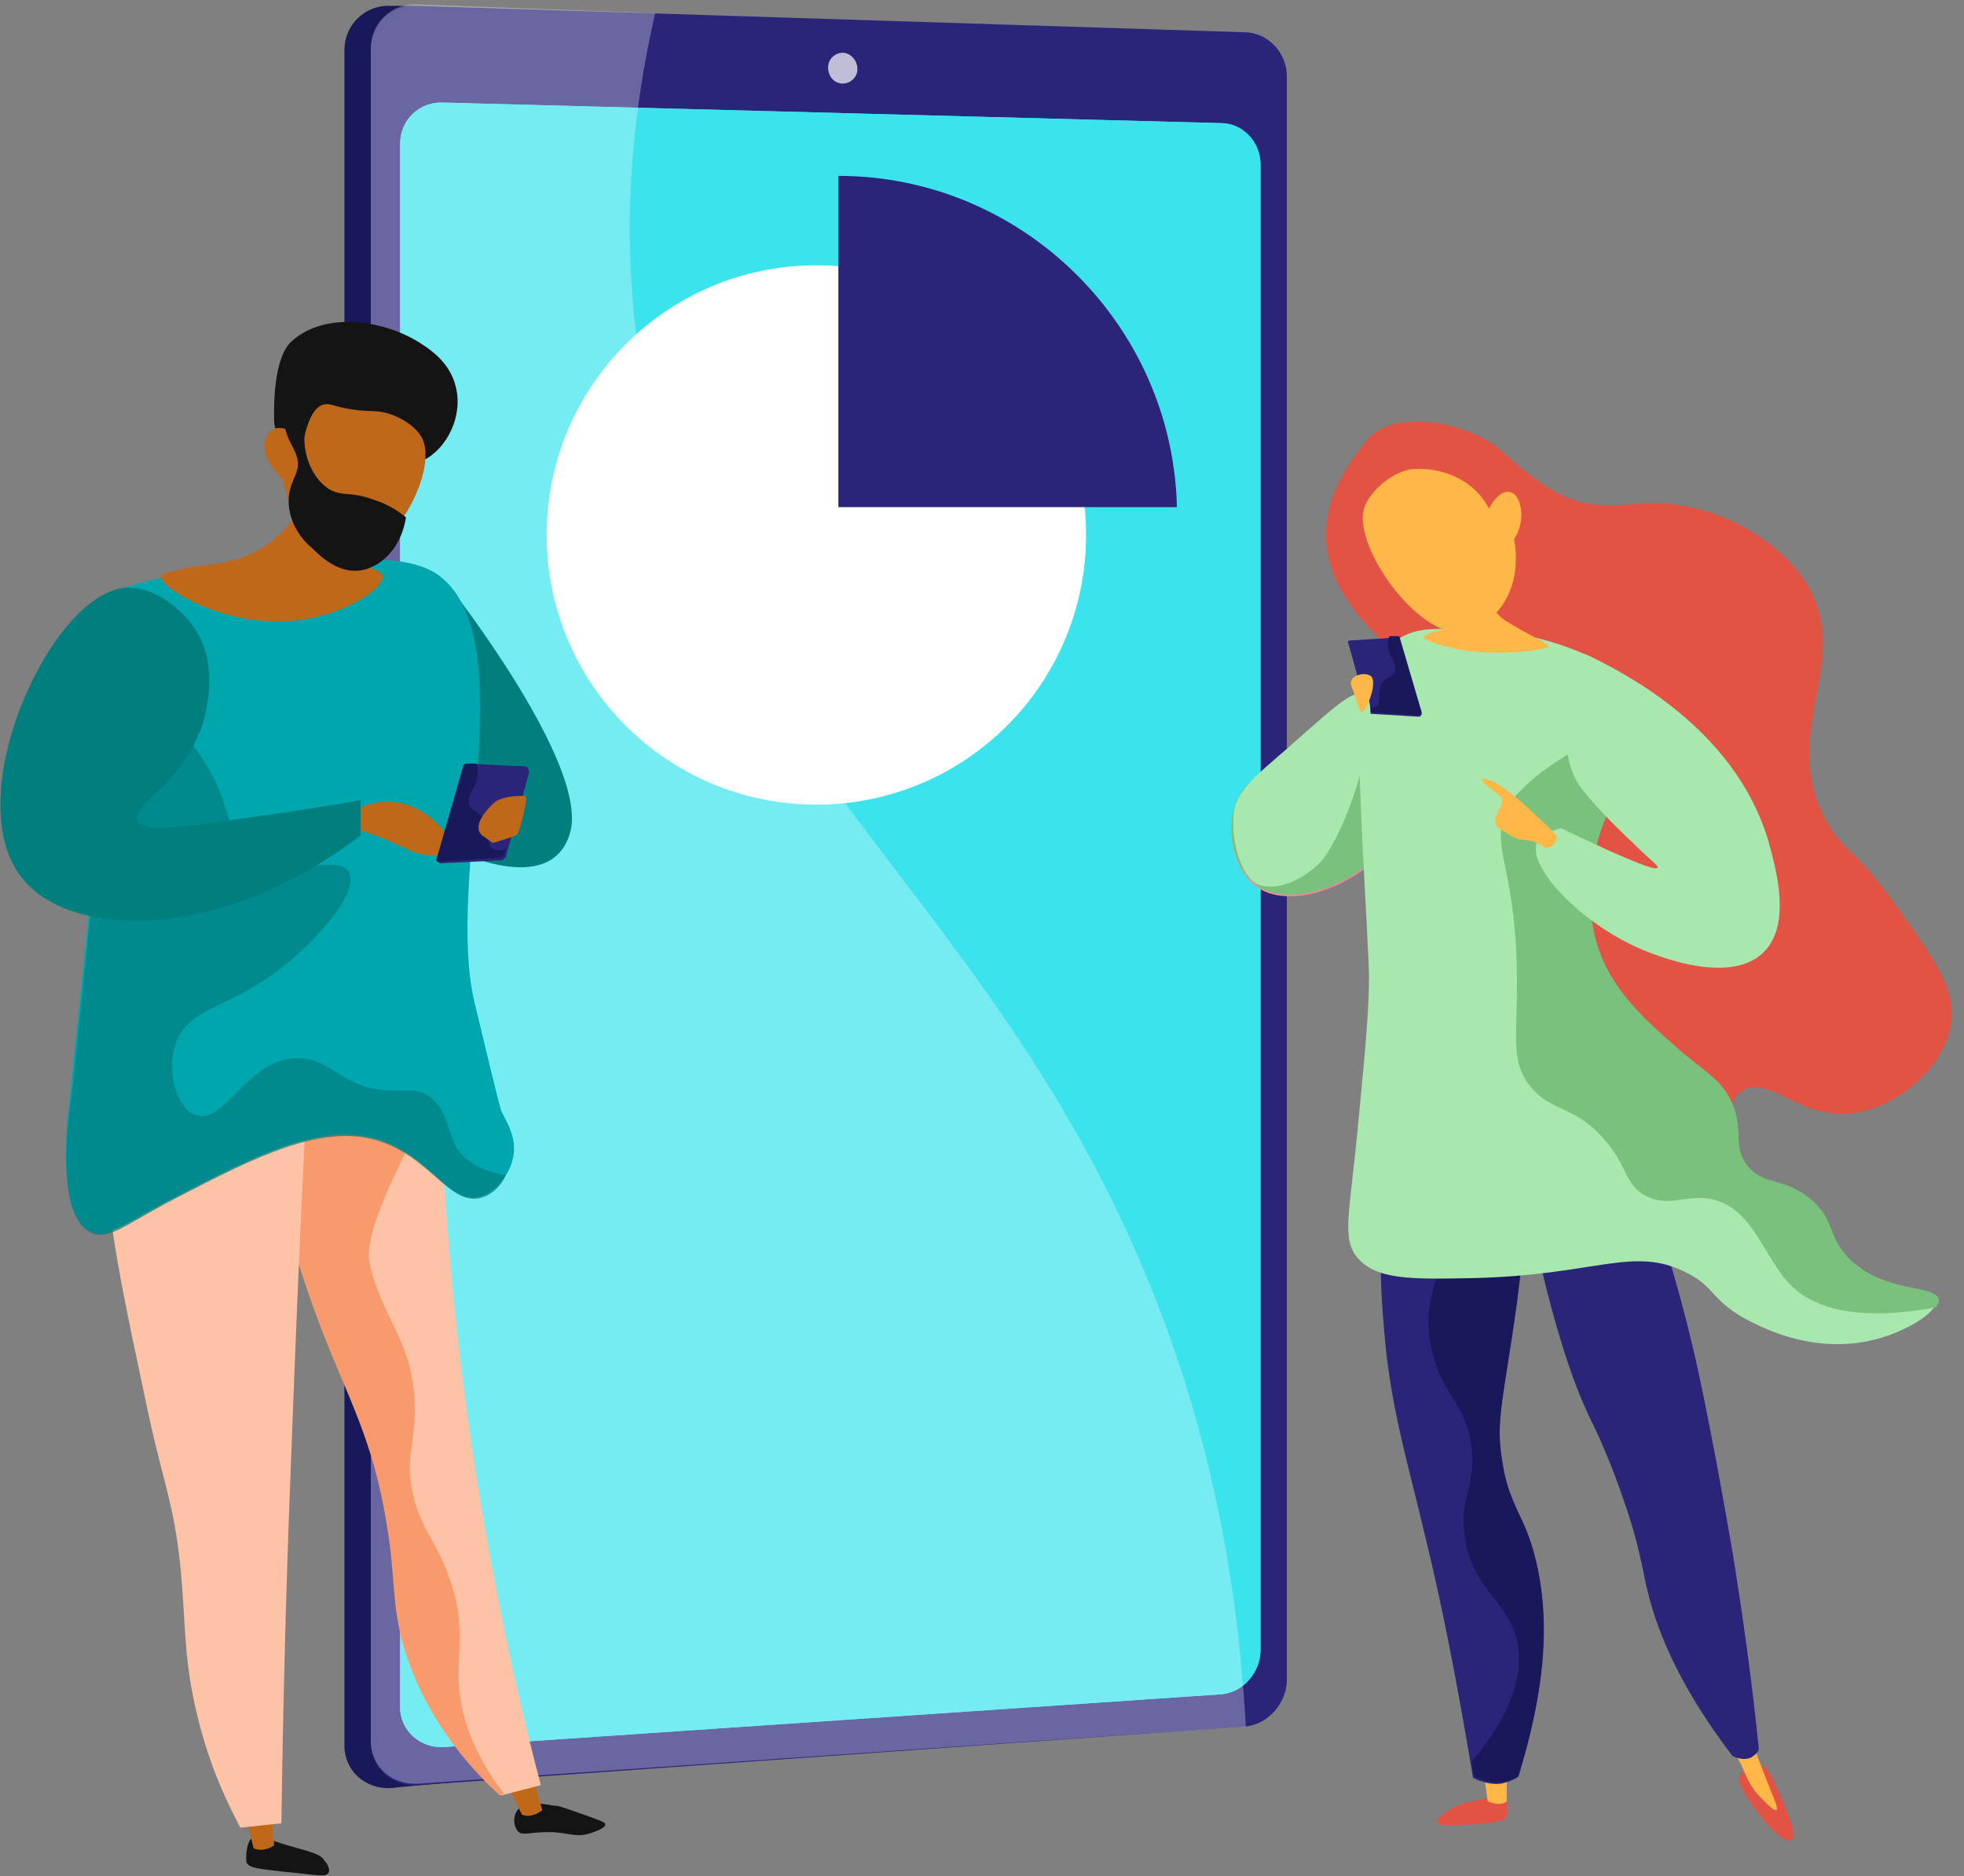
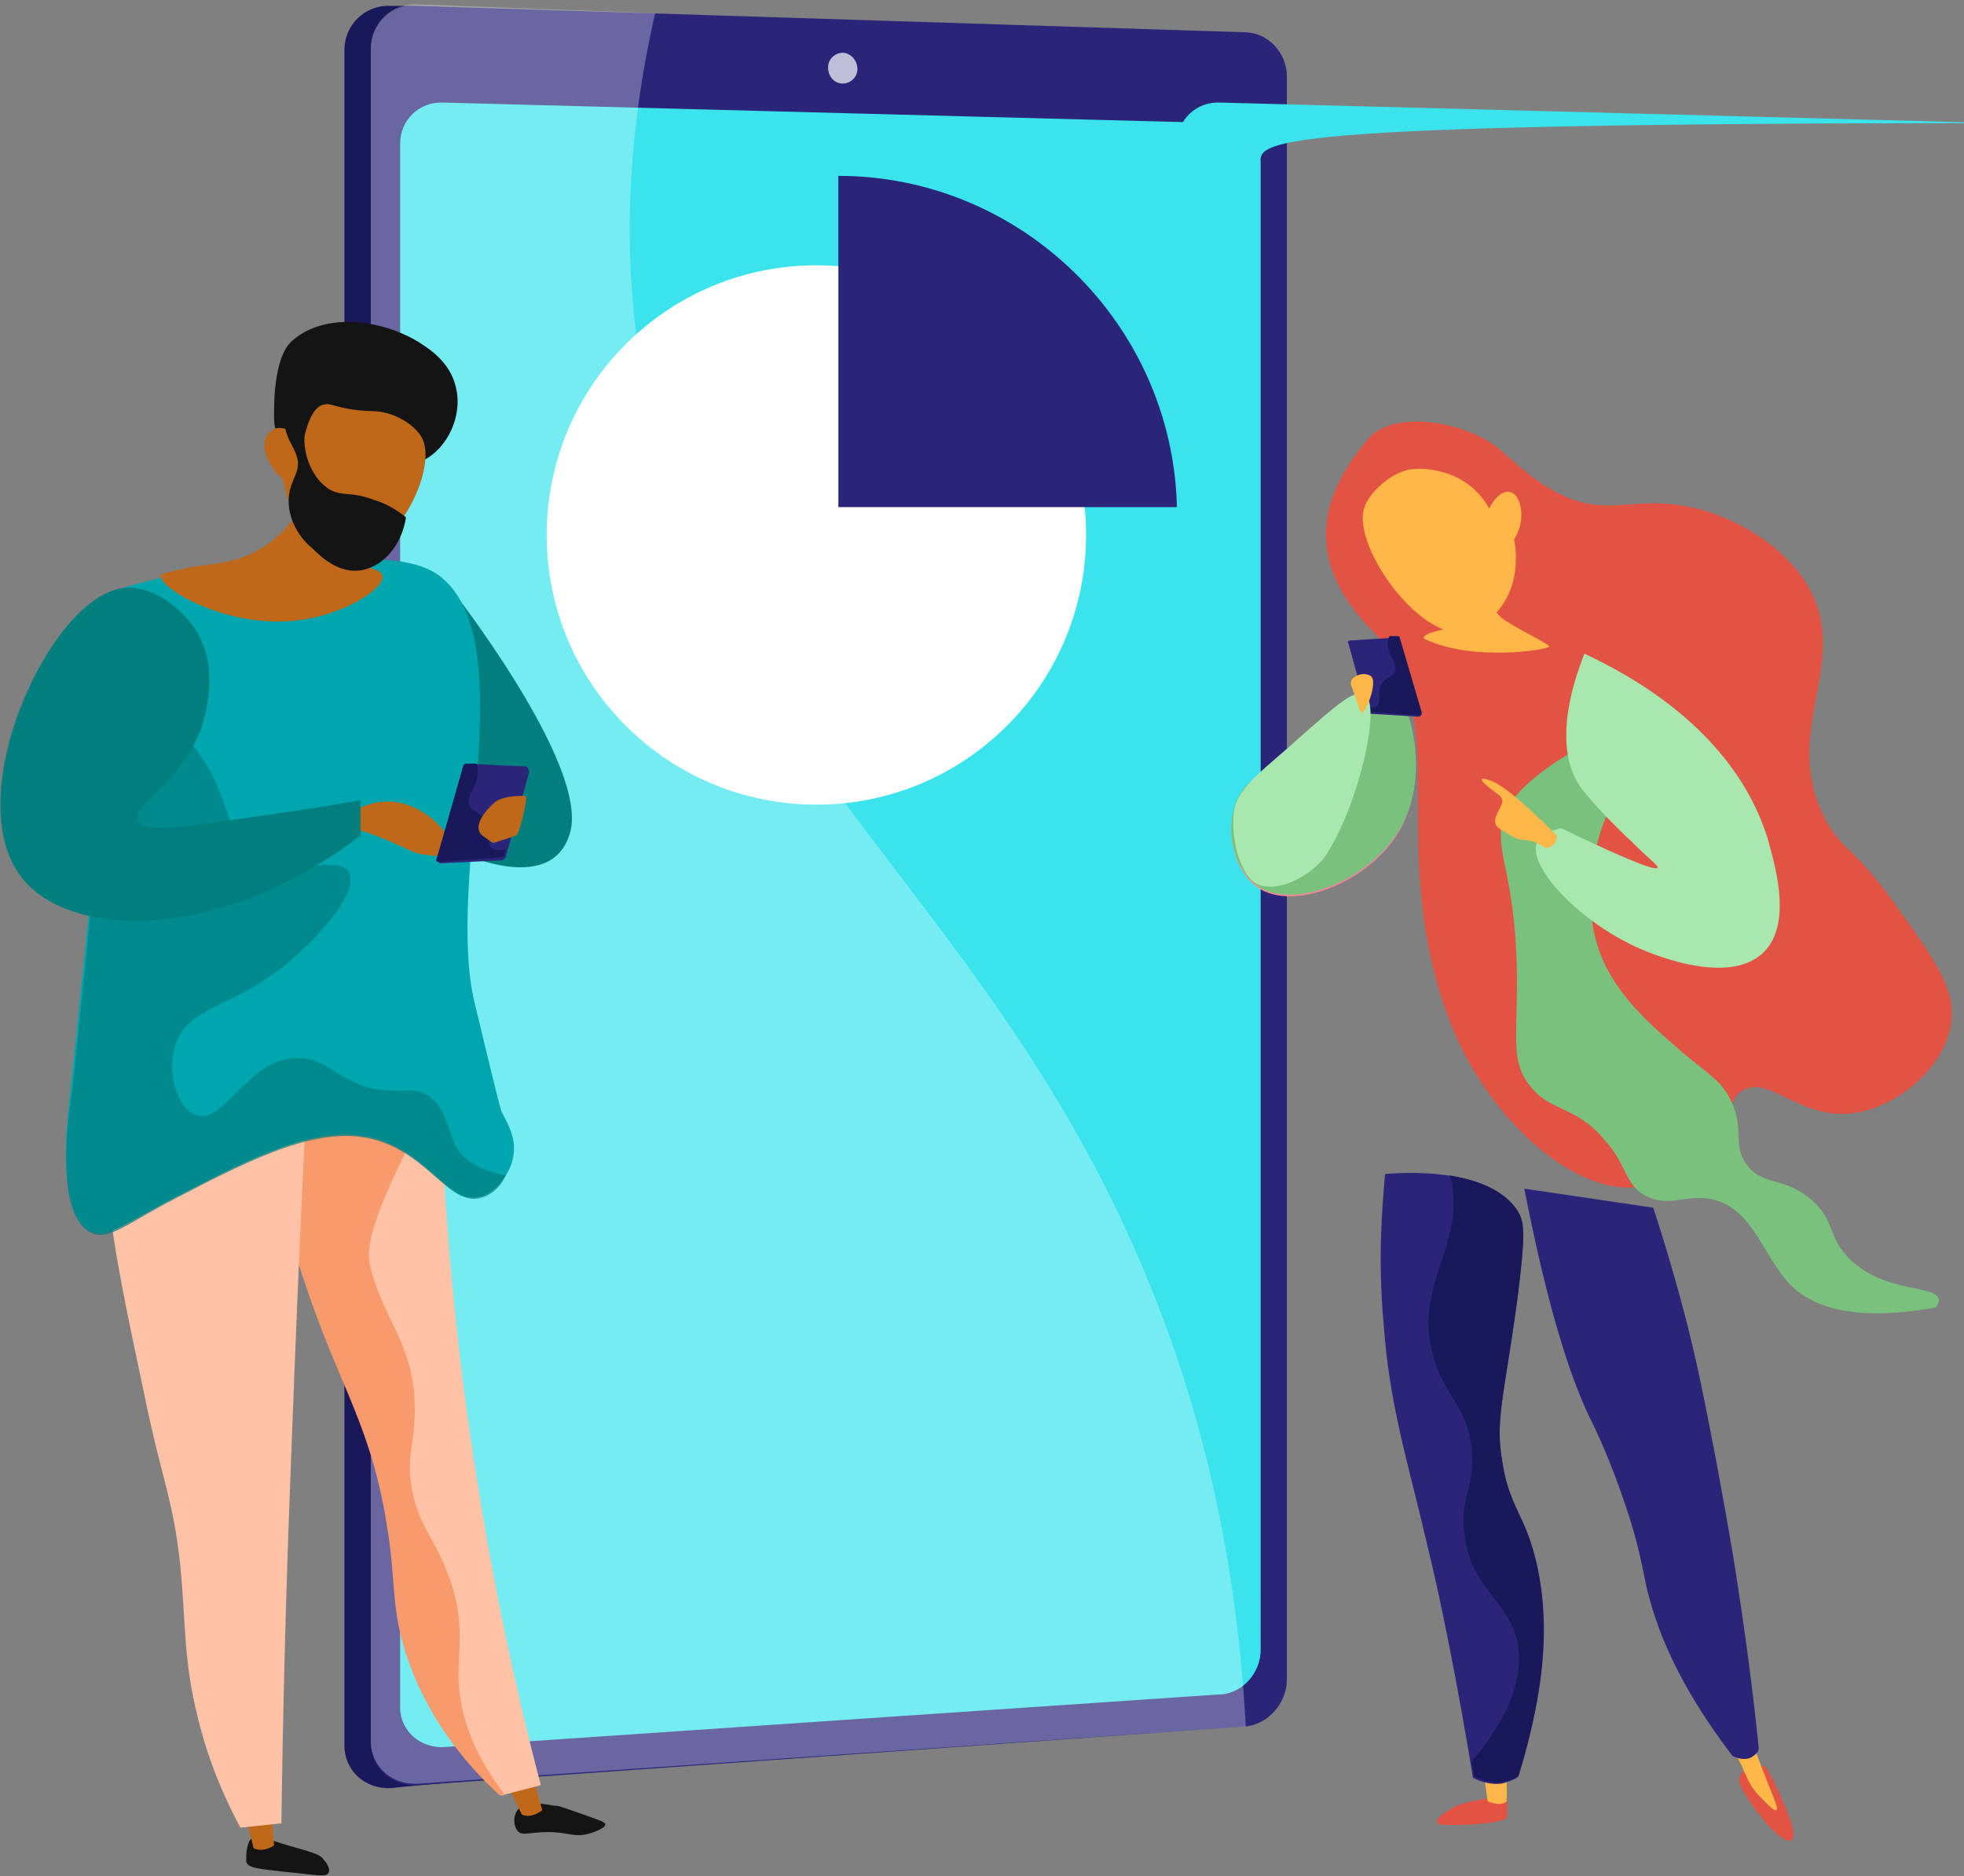
<svg xmlns="http://www.w3.org/2000/svg" version="1.1" x="0px" y="0px" viewBox="0 0 134 128" style="enable-background:new 0 0 134 128;" xml:space="preserve">
  <rect x="0" y="0" width="134" height="128" fill="#808080" stroke="none" />
  <style type="text/css">
	.st0{fill-rule:evenodd;clip-rule:evenodd;fill:#19185B;}
	.st1{fill-rule:evenodd;clip-rule:evenodd;fill:#2B2579;}
	.st2{fill-rule:evenodd;clip-rule:evenodd;fill:#3BE4EC;}
	.st3{fill-rule:evenodd;clip-rule:evenodd;fill:#BFBDD7;}
	.st4{opacity:0.3;fill-rule:evenodd;clip-rule:evenodd;fill:#FFFFFF;enable-background:new    ;}
	.st5{fill-rule:evenodd;clip-rule:evenodd;fill:#017F7F;}
	.st6{fill-rule:evenodd;clip-rule:evenodd;fill:#141414;}
	.st7{fill-rule:evenodd;clip-rule:evenodd;fill:#BF6819;}
	.st8{fill-rule:evenodd;clip-rule:evenodd;fill:#FEC3A6;}
	.st9{fill-rule:evenodd;clip-rule:evenodd;fill:#F99A6C;}
	.st10{fill-rule:evenodd;clip-rule:evenodd;fill:#00A6AE;}
	.st11{opacity:0.7;fill-rule:evenodd;clip-rule:evenodd;fill:#017F7F;enable-background:new    ;}
	.st12{fill-rule:evenodd;clip-rule:evenodd;fill:url(#SVGID_1_);}
	.st13{fill-rule:evenodd;clip-rule:evenodd;fill:#7AC17D;}
	.st14{fill-rule:evenodd;clip-rule:evenodd;fill:#E25344;}
	.st15{fill-rule:evenodd;clip-rule:evenodd;fill:#FFB748;}
	.st16{fill-rule:evenodd;clip-rule:evenodd;fill:#A8E7AE;}
	.st17{fill:none;}
	.st18{fill:#FFFFFF;}
	.st19{fill:#2B2579;}
</style>
  <g id="Layer_1">
    <g>
      <path class="st0" d="M86.1,5.2v109.5c0,1.6-1.4,2-3,2.2l-55.5,5l-0.9,0.1c-1.8,0.1-3.2-1.2-3.2-2.9V3.4c0-1.7,1.4-3.1,3.2-3l1.2,0    l55.7,4.2C85.2,4.7,86.1,3.6,86.1,5.2" />
      <path class="st1" d="M87.8,5.2v109.4c0,1.6-1.3,3.1-2.9,3.2l-56.4,4c-1.8,0.1-3.2-1.2-3.2-2.9V3.4c0-1.7,1.4-3.1,3.2-3l56.4,1.8    C86.5,2.2,87.8,3.6,87.8,5.2" />
-       <path class="st2" d="M86,11.2v101.4c0,1.5-1.2,2.9-2.7,3l-53,3.6c-1.6,0.1-3-1.1-3-2.7V9.8c0-1.6,1.3-2.9,3-2.8l53,1.4    C84.8,8.4,86,9.7,86,11.2" />
+       <path class="st2" d="M86,11.2v101.4c0,1.5-1.2,2.9-2.7,3c-1.6,0.1-3-1.1-3-2.7V9.8c0-1.6,1.3-2.9,3-2.8l53,1.4    C84.8,8.4,86,9.7,86,11.2" />
      <path class="st3" d="M58.5,4.7c0,0.6-0.5,1-1,1c-0.6,0-1-0.5-1-1.1s0.5-1,1-1C58,3.6,58.5,4.1,58.5,4.7" />
      <path class="st2" d="M86,11.2v101.4c0,1.5-1.2,2.9-2.7,3l-53,3.6c-1.6,0.1-3-1.1-3-2.7V9.8c0-1.6,1.3-2.9,3-2.8l53,1.4    C84.8,8.4,86,9.7,86,11.2" />
      <path class="st4" d="M85,117.8c-0.7-12.8-3.5-22.9-6.9-31C66.9,60,47.1,50.4,43.5,23.5c-1.1-8-0.4-15.6,1.2-22.6L28.5,0.3    c-1.8-0.1-3.2,1.3-3.2,3v115.5c0,1.7,1.4,3,3.2,2.9L85,117.8C84.9,117.9,85,117.8,85,117.8" />
      <path class="st5" d="M29,39.8l1.8,0.4c0,0,9.4,12,8.1,16.6c-1.3,4.6-8.1,1.1-8.1,1.1S29,39.8,29,39.8z" />
      <path class="st6" d="M17.2,125.4c-0.3,0.2-0.4,0.9-0.4,1.3c0,0.2,0,0.3,0,0.3c0.1,0.5,1,0.5,2.5,0.7c2.2,0.2,2.9,0.4,3.1,0.1    c0.2-0.3-0.2-0.8-0.3-0.9c-0.2-0.3-0.5-0.4-1.1-0.6c-1-0.3-1.8-0.5-2-0.6C17.6,125.3,17.4,125.3,17.2,125.4" />
      <path class="st7" d="M18.5,123.4l0.2,2.5c-0.1,0.1-0.8,0.5-1.4,0.2l-0.6-2.5C16.7,123.6,18.5,123.4,18.5,123.4z" />
      <path class="st6" d="M35.4,123.4c-0.4,0.4-0.4,1.1-0.1,1.5c0.3,0.4,0.8,0.1,2.1,0.1c1.4,0,1.8,0.4,2.8,0.1    c0.4-0.1,1.1-0.4,1.1-0.6c0-0.2-0.4-0.3-1.5-0.7c-1.7-0.6-1.7-0.6-2-0.6C36.7,123,35.8,122.9,35.4,123.4" />
      <path class="st7" d="M36.3,121.1l0.7,2.4c-0.1,0.1-0.8,0.6-1.4,0.3l-1.1-2.3L36.3,121.1z" />
      <path class="st8" d="M29.9,69.3c0.1,7.9,0.6,16.9,1.9,26.6c1.3,9.6,3.1,18.3,5.1,25.9l-2.7,0.7c-2.3-2.1-5.2-5.5-6.6-10.3    c-0.9-3-0.6-4.5-1.1-8.1c-0.9-5.8-2.7-8.8-4.5-13.5c-1.7-4.2-3.6-10.4-4.6-18.6L29.9,69.3" />
      <path class="st9" d="M30.6,107.5c-0.9-2.5-2-3.3-2.5-5.9c-0.4-2.3,0.2-3,0.2-5.4c0-4.7-2.3-6.2-3.1-10.1    c-0.4-2.1,2.3-7.3,4.8-11.9c-0.1-1.7-0.1-3.3-0.1-4.9L17.3,72c1,8.2,3,14.4,4.6,18.6c1.8,4.7,3.6,7.7,4.5,13.5    c0.6,3.6,0.3,5.2,1.1,8.1c1.4,4.8,4.3,8.2,6.6,10.3l0.3-0.1c-2.3-3-3-5.6-3.1-7.6C31.2,112.7,31.8,110.6,30.6,107.5" />
      <path class="st8" d="M21.2,70.2c-0.6,10.1-1,20.4-1.4,30.9c-0.3,7.9-0.5,15.6-0.6,23.3l-2.8,0.3c-0.9-1.7-2.1-4.2-2.9-7.5    c-1-4-0.8-6.3-1.2-10.4c-0.5-4.6-1.2-5.6-2.4-11.4C7.4,83.6,6.1,77.7,9,74C9.9,72.8,12.8,69.9,21.2,70.2" />
      <path class="st10" d="M8.4,40.1c2.4-0.7,5.9-1.5,10.2-1.7c6.3-0.4,9.5-0.5,11.4,0.9c5.8,4.5,0.3,20.7,2.4,29.2    c1.7,7.1,1.8,7.3,1.8,7.3c0.4,0.8,1.1,1.9,0.8,3.2c-0.2,1-1,2.2-2.1,2.6c-2.2,0.8-3.5-2.8-7.2-3.9c-3.9-1.1-8.2,1.1-13.6,3.9    c-3.5,1.8-4.7,2.9-5.9,2.4C3.9,83,4.5,77,4.8,74.5C5.8,64.8,7,53.5,8.4,40.1" />
      <path class="st7" d="M24.3,56.6c-0.2,0-0.5-1.2,0.3-1.5c3.3-1.5,5.9,1.5,6.2,2.4l0.3,0.9c0,0-1.6,0.1-2.7-0.2    C27.4,57.8,25.7,56.9,24.3,56.6" />
      <path class="st1" d="M34.2,58.7l-4.1,0.2c-0.2,0-0.3-0.2-0.3-0.3l1.9-6.2c0-0.1,0.1-0.2,0.3-0.2l3.9,0.1c0.1,0,0.2,0.3,0.2,0.4    l-1.6,5.8C34.4,58.6,34.3,58.7,34.2,58.7" />
      <path class="st1" d="M34.1,58.6L30,58.8c-0.2,0-0.3-0.1-0.2-0.2l1.8-6.3c0-0.1,0.1-0.2,0.3-0.2l3.9,0.2c0.1,0,0.2,0.1,0.2,0.3    l-1.6,5.8C34.3,58.5,34.2,58.6,34.1,58.6" />
      <path class="st0" d="M32,54.8c0.1,0.6,0.6,0.5,1.1,1.1c0.5,0.9,0,1.7,0.5,2c0.2,0.1,0.4,0.2,0.9,0l-0.1,0.4c0,0.1-0.1,0.2-0.2,0.2    L30,58.8c-0.2,0-0.3-0.1-0.2-0.2l1.8-6.3c0-0.1,0.1-0.2,0.3-0.2l0.6,0c0.1,0.2,0.1,0.5,0.1,0.7C32.5,53.8,31.9,54.1,32,54.8" />
      <path class="st7" d="M35.9,54.6c0-0.1,0-0.3-0.1-0.3c-0.4,0-1.4,0-2,0.4c-0.7,0.6-1.6,1.7-0.9,2.3l0.7,0.5c0,0,0.1,0,0.1,0    c0.3-0.1,1.3-0.4,1.5-0.5C35.4,57,35.8,55.3,35.9,54.6" />
      <path class="st11" d="M31.1,78.2c-0.6-1.1-0.6-2.7-2-3.5c-0.8-0.5-1.4-0.2-2.5-0.3c-3.2-0.1-3.9-2.1-6.1-2.2    c-3.5-0.2-5.1,4.5-7.1,3.9c-1.3-0.4-2.1-3-1.4-4.9c0.9-2.7,4.1-2.3,8.2-6c1.8-1.6,4.3-4.4,3.6-5.7c-0.7-1.3-4.2,0.6-6.7-1.3    c-1.5-1.1-1.3-2.6-2.5-5.1c-0.7-1.4-3.1-5-6.7-7.4c-1.2,11-2.1,20.6-3,29C4.5,77,3.9,83,6.2,84.1c1.2,0.6,2.4-0.6,5.9-2.4    c5.4-2.8,9.8-5,13.6-3.9c3.7,1.1,5,4.6,7.2,3.9c0.7-0.2,1.3-0.8,1.6-1.5C32.5,79.8,31.5,79,31.1,78.2" />
      <path class="st7" d="M21.8,32.1c0,0.6-1.5,3.6-3.5,5c-2,1.5-4.5,1.4-5.3,1.6c-1.7,0.4-2,0.4-2,0.6c-0.2,0.8,4.6,3.7,9.5,3    c3-0.4,5.7-2.1,5.6-3c-0.2-0.9-3.2-0.4-4.1-2.1c-0.6-1.1,0.1-2.8,0.9-4.1C22.2,31.6,22.6,33.6,21.8,32.1" />
      <g>
        <path class="st6" d="M28.9,31.4c1.6-0.8,2.7-3,2.2-5c-0.4-1.7-1.8-2.6-2.6-3.1c-2.5-1.5-6.3-2-8.5-0.1c-1.4,1.1-1.3,4.7-1.3,5.4     c0,0.7,0.3,1.2,0.6,1.8c0.3,0.9,0.8,2.4,1.5,4.8c0.4-0.4,0.8-1,1.4-1.5c0.2-0.2,1.2-1,2.2-1.5C26.6,31.2,27.5,32.2,28.9,31.4" />
        <path class="st7" d="M19.3,32.7c0,0,0.4,3.6,3.9,5c3.1,1.2,6.8-5.4,5.6-7.8c-0.4-0.8-1.6-1.6-2.8-1.8c-0.7-0.1-1,0-2.2-0.2     c-1.1-0.2-1.3-0.4-1.7-0.3c-0.5,0.1-1.1,0.7-1.5,3c-0.3-0.9-0.9-1.4-1.5-1.4c-0.1,0-0.4,0-0.6,0.2C17.7,30,17.9,31.4,19.3,32.7" />
        <path class="st6" d="M22.1,27.2c0.1,0.2-0.6,0.5-1,1.3c-0.8,1.5-0.1,4,1.4,4.9c0.9,0.5,1.4,0.1,3,0.7c1,0.3,1.7,0.8,2.2,1.2     c-0.3,1.9-1.5,3.3-3,3.6c-1.6,0.3-2.9-1-3.4-1.5c-0.4-0.3-1.5-1.4-1.6-3c-0.1-1.7,1-2.1,0.5-3.4c-0.2-0.6-0.7-1.1-0.8-2.2     c0-0.3,0-0.6,0-0.7C20.4,27.5,21.9,26.9,22.1,27.2" />
      </g>
      <path class="st5" d="M13.3,42.9c-1-1.5-2.9-2.9-4.7-2.8C3.5,40.4-2.9,54.4,1.5,59.9c3.3,4.2,13.6,4.4,23.1-2.9v-2.4    c-4.6,0.8-8.5,1.3-11.3,1.7c-1.8,0.2-3.5,0.4-3.9-0.3c-0.5-1,3-2.5,4.4-6.5C13.9,49,15.1,45.6,13.3,42.9" />
      <linearGradient id="SVGID_1_" gradientUnits="userSpaceOnUse" x1="-821.135" y1="573.038" x2="-820.135" y2="573.038" gradientTransform="matrix(12.587 0 0 -15.098 10419.92 8705.054)">
        <stop offset="0" style="stop-color:#FF9085" />
        <stop offset="1" style="stop-color:#FB6EBA" />
      </linearGradient>
      <path class="st12" d="M90.2,51c-2.6,2.1-4.5,1.4-5.6,3.3c-1.1,1.8-0.6,4.8,1,6.1c2.3,1.9,7.5,0,9.7-3.4c2.8-4.4,0.3-10.8-1.3-10.9    l0,0C93.1,45.9,93.1,48.6,90.2,51" />
      <path class="st13" d="M94.1,45.9c-1-0.1-1,2.7-3.9,5c-2.6,2.1-4.5,1.4-5.6,3.3c-1.1,1.8-0.6,4.8,1,6.1c2.3,1.9,7.5,0,9.7-3.4    C98.2,52.5,95.6,46,94.1,45.9" />
      <path class="st14" d="M102.8,122.5c0,0,0.1,1.1,0,1.5c-0.1,0.4-3.3,0.6-4.4,0.5c-1.1-0.1,0.6-1.2,1.3-1.4    C100.5,122.8,102.8,122.5,102.8,122.5" />
      <path class="st15" d="M101.2,120.7l0.3,2.2c0,0,0.9,0.4,1.3,0l0-2.3C102.8,120.6,101.2,120.7,101.2,120.7z" />
      <path class="st14" d="M119.2,120.6c0,0-0.7,0.5-0.5,1.1c0.2,0.6,1.8,3,2.9,3.7s0.8-0.7,0.4-1.6c-0.3-0.9-1.2-2.8-1.5-3.2    C120.2,120.3,119.2,120.6,119.2,120.6" />
      <path class="st15" d="M117.9,118.2c0.3,0.9,0.6,1.7,0.9,2.2c0.5,1.2,0.8,1.7,1.2,2.1c0.3,0.3,1,1.1,1.2,1c0.2-0.1-0.3-1-1.3-3.7    l-0.6-1.6L117.9,118.2L117.9,118.2z" />
      <path class="st1" d="M94.5,80.1c-0.2,2.3-0.5,5.8-0.1,10.2c0.4,5.6,1.6,9.2,3,15.2c0.9,3.7,2,9.1,3.1,15.8c0.2,0.1,1,0.5,1.9,0.4    c0.5-0.1,0.9-0.3,1.1-0.4c2.8-8.4,1.9-13.6,0.6-16.9c-0.6-1.4-1.3-2.5-1.6-4.6c-0.5-2.8,0.1-4.4,1-10.9c0.6-4.7,0.5-5.4,0.1-6.1    C101.9,79.9,96.9,79.9,94.5,80.1 M104,81.1c1.7,8.7,3.3,13.3,4.6,15.9c0.3,0.6,1.3,2.7,2.3,5.7c0.9,2.6,1.2,4.5,1.4,5.4    c0.6,2.7,2,6.6,5.9,11.7c0,0,0.7,0.4,1.3,0.1c0.3-0.2,0.5-0.4,0.5-0.6c-0.5-4.9-1.1-9-1.6-12.2c-0.1-0.7-0.6-3.6-1.3-7.4    c-0.3-1.5-0.7-3.7-1.2-6c-0.6-2.8-1.6-6.7-3.1-11.3L104,81.1" />
      <path class="st14" d="M93.3,30c1.8-2.2,7.1-1.2,9.3,0.9c0.9,0.8,2.3,2.1,4,2.9c2.8,1.3,4.6,0.3,7.4,0.6c3.5,0.3,7.5,2.5,9.3,5.5    c3.2,5.3-2.1,10.1,1.4,16.3c1.2,2,1.8,1.6,4.6,5.5c2.8,3.9,4.2,5.9,3.8,8.2c-0.5,3.2-4.2,6.1-7.4,6.1c-3.2,0-5.1-2.6-6.8-1.6    c-1.2,0.7-0.6,2.3-1.9,4c-1.7,2.3-4.8,2.6-5.3,2.6c-4.7,0.5-10.7-5.3-13-11.9C94.5,57.3,99.4,49,93.6,43    C87.8,37.1,91.5,32.2,93.3,30L93.3,30z" />
      <path class="st0" d="M104.1,104.3c-0.6-1.4-1.3-2.5-1.6-4.6c-0.5-2.8,0.1-4.4,1-10.9c0.6-4.7,0.5-5.4,0.1-6.1    c-0.9-1.5-2.8-2.2-4.7-2.5c0,0.1,0.1,0.2,0.1,0.3c1,4.6-2.8,7.4-1.1,12.4c0.8,2.5,2.2,3.1,2.5,5.9c0.3,2.7-0.8,3.3-0.5,5.7    c0.3,3.7,2.9,4.6,3.6,7.4c0.4,1.8,0.1,4.5-3.1,8.3l0.2,1c0.2,0.1,1,0.5,1.9,0.4c0.5-0.1,0.9-0.3,1.1-0.4    C106.2,112.8,105.4,107.5,104.1,104.3" />
-       <path class="st16" d="M93.1,45.3c1.2-0.5,1.4-1.1,2.3-1.7c1.4-0.9,2.8-0.7,5.7-0.6c1,0,2.1,0.2,3.2,0.4c5.6,1.2,9.1,4.5,10.4,5.9    c-1.1,0.7-4,2.8-5.5,6.9c-0.5,1.3-1.8,5.6,0.1,9.6c1.1,2.3,3.1,4.1,4.6,5.4c2.2,2,3.4,2.3,4.1,4.1c0.8,1.9,0,2.9,1,4.2    c1.1,1.4,2.4,0.8,4.2,2.2c1.9,1.5,1.2,2.7,2.9,4.3c2.5,2.4,5.8,1.6,6,2.7c0.1,0.9-2.2,2.2-4.2,2.7c-4,1-7.4-0.7-8.4-1.2    c-2.8-1.4-2.4-2.4-4.5-3.4c-3.6-1.8-6.1,0.2-14.4,0.4c-4.5,0.1-6.7,0.1-8-1.4c-1.1-1.4-0.5-2.9,0.1-9.5v0c0.2-2.2,0.7-6.8,0.7-9.4    C93.5,65.3,92,45.8,93.1,45.3" />
      <path class="st13" d="M126.3,86c-1.7-1.6-1-2.8-2.9-4.3c-1.8-1.4-3.1-0.8-4.2-2.2c-1-1.3-0.2-2.3-1-4.2c-0.8-1.8-1.9-2.1-4.1-4.1    c-1.5-1.3-3.5-3.1-4.6-5.4c-1.9-4-0.6-8.3-0.1-9.6c1.5-4,4.4-6.2,5.5-6.9c-0.1-0.1-0.2-0.2-0.4-0.4c-7.1,1-11.2,5.1-11.7,6.3    c-1.2,2.8,0.7,3.8,0.7,11.9c0,3.9-0.4,5.4,0.9,7c1.4,1.8,3.1,1.3,5.1,3.7c1.6,1.8,1.3,3,2.8,3.8c1.6,0.8,2.6-0.1,4.4,0.2    c3,0.6,3.6,4.1,5.6,6c1.5,1.4,4.3,2.4,9.8,1.4c0.1-0.2,0.2-0.4,0.2-0.5C132.1,87.6,128.8,88.3,126.3,86" />
      <path class="st16" d="M104.9,57.4c-0.8,1.6,2.7,5.3,6.5,7.1c0.8,0.4,6.4,2.9,8.9,0.5c2.1-2,0.7-6.3,0.3-7.8    c-2.3-7.4-9.5-11.2-12.5-12.6c-2.2,5.6-0.9,8.1-0.4,8.9c0.5,0.8,2.1,2.5,3.7,4c1.1,1.1,1.8,1.6,1.7,1.7c-0.1,0.2-1.4-0.2-6.6-2.7    C105.8,56.7,105.1,56.9,104.9,57.4" />
      <path class="st15" d="M102.8,42.4c1.1,0.7,2.8,1.5,2.9,1.7s-5.1,1.1-8.5-0.5c0,0-0.5-0.3,1.5-0.7c0.4-0.1,1.3-0.9,1.3-1.8l0.7-1.7    C100.8,39.5,101.7,41.8,102.8,42.4" />
      <path class="st15" d="M103.3,36.8c0,0,1,4.1-2.6,6.1c-3.2,1.8-8.6-5.6-7.6-8.3c0.3-0.9,1.5-2.1,2.8-2.5c0.9-0.3,4.2-0.2,5.7,2.6    c0.4-0.8,1-1.3,1.5-1.1c0.6,0.2,0.7,1.2,0.7,1.5C103.8,35.9,103.5,36.5,103.3,36.8 M106.2,57c0,0-3.1-3.2-4.4-3.7    c-1.3-0.5-0.5,0.2,0,0.6c0.5,0.4,0.9,0.5,0.6,1.1s-0.7,1.2,0,1.6s1,0.7,1.6,0.7l0.6,0.1l0.8,0.4C105.3,58,106.3,57.8,106.2,57" />
      <path class="st17" d="M95.2,43.6L92,43.6c-0.1,0-0.2,0.2-0.1,0.3l1.3,4.7c0,0.1,0.1,0.1,0.2,0.1l3.3,0.2c0.1,0,0.3-0.2,0.2-0.3    l-1.5-5C95.4,43.6,95.3,43.6,95.2,43.6L95.2,43.6" />
      <path class="st1" d="M93.5,48.7l3.3,0.2c0.1,0,0.2-0.1,0.2-0.2l-1.5-5.1c0-0.1-0.1-0.1-0.2-0.1l-3.2,0.2c-0.1,0-0.2,0.1-0.1,0.2    l1.3,4.7C93.3,48.6,93.4,48.7,93.5,48.7" />
      <path class="st0" d="M95.2,45.7c-0.1,0.5-0.5,0.4-0.9,0.9c-0.4,0.7,0,1.3-0.4,1.6c-0.1,0.1-0.3,0.1-0.7,0l0.1,0.3    c0,0.1,0.1,0.1,0.2,0.1l3.3,0.2c0.1,0,0.2-0.1,0.2-0.2l-1.5-5.1c0-0.1-0.1-0.1-0.2-0.1l-0.5,0c-0.1,0.2-0.1,0.4-0.1,0.6    C94.7,44.8,95.3,45.1,95.2,45.7" />
      <path class="st16" d="M93.1,47.4c1.2,0.6-0.4,7.5-2.6,10.9c-0.6,1-2.8,2.6-4.5,2.1c-1.3-0.3-2.1-3.2-1.8-5.1    c0.3-1.7,2.2-2.9,4.6-5.1C91.2,48.1,92.4,47,93.1,47.4" />
      <path class="st15" d="M92.5,47.6l-0.3-0.8c-0.1-0.2,0-0.5,0.2-0.6c0.3-0.2,0.7-0.3,1.1-0.1c0.6,0.4-0.4,2.7-0.6,2.5    C92.7,48.4,92.5,47.6,92.5,47.6" />
    </g>
  </g>
  <g id="Layer_2">
    <circle class="st18" cx="55.7" cy="36.5" r="18.4" />
  </g>
  <g id="Layer_3">
    <path class="st19" d="M80.3,34.6H57.2V12C69.7,12,80,22.1,80.3,34.6z" />
  </g>
</svg>